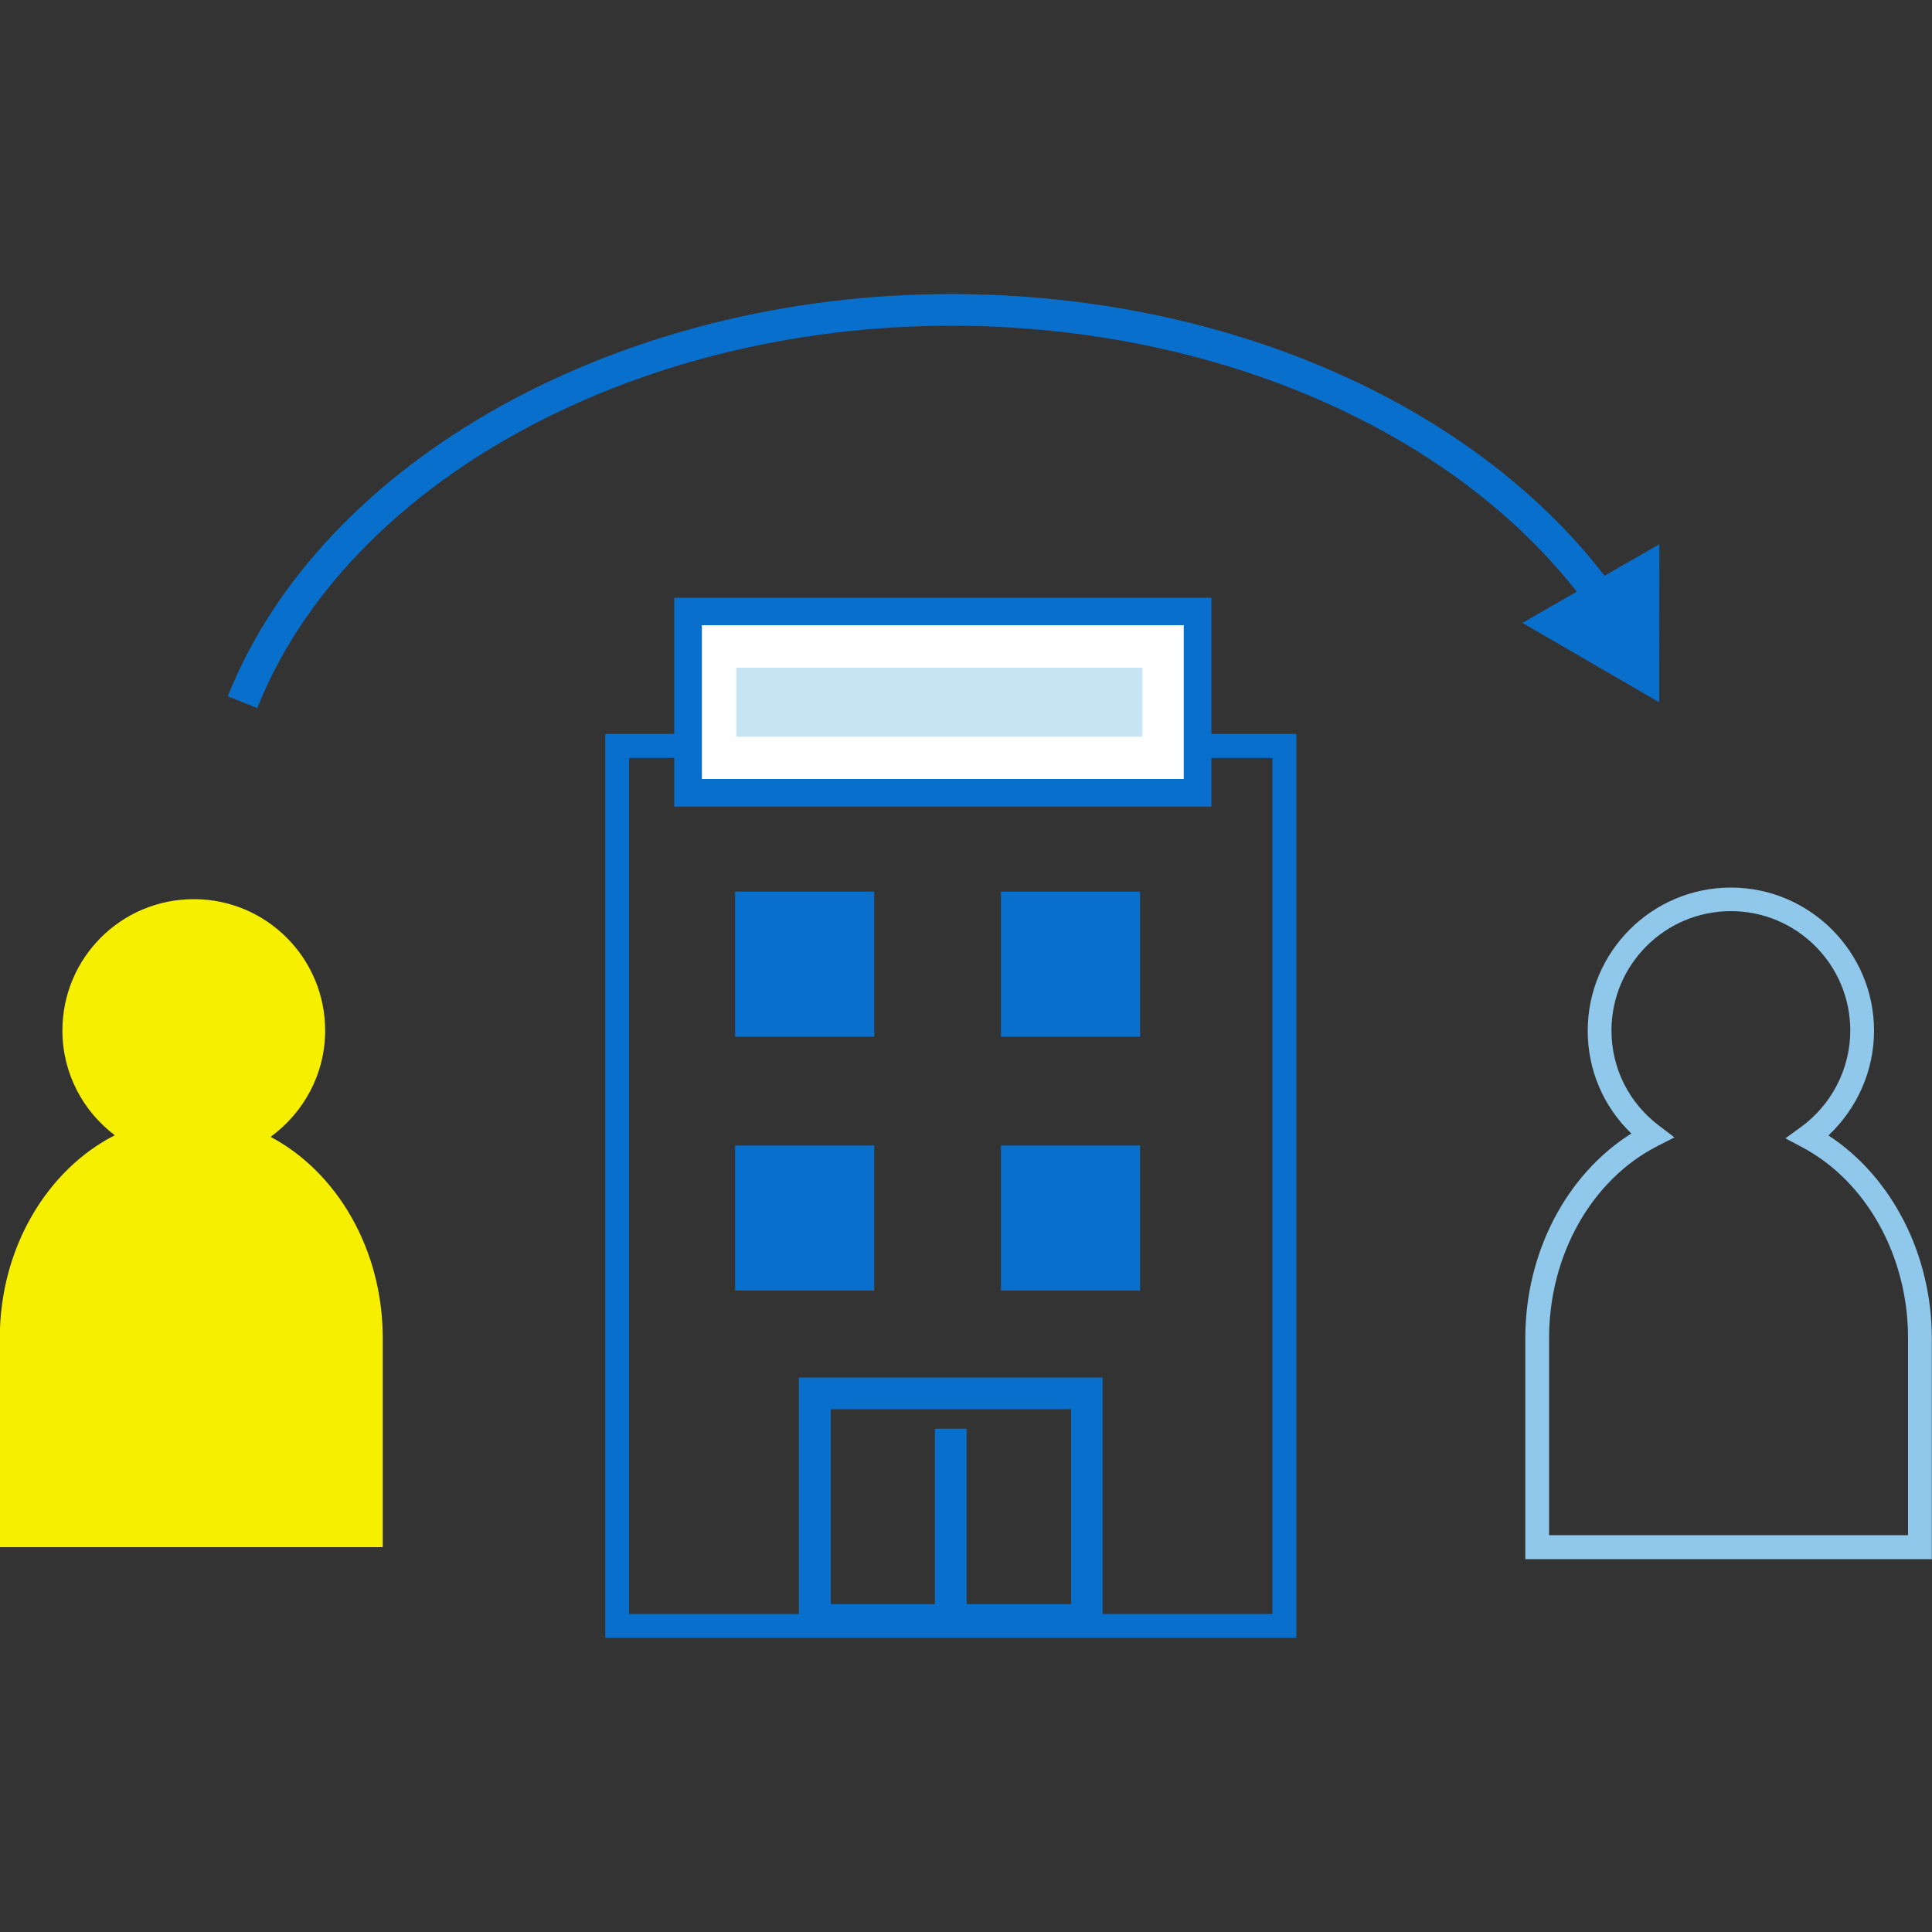
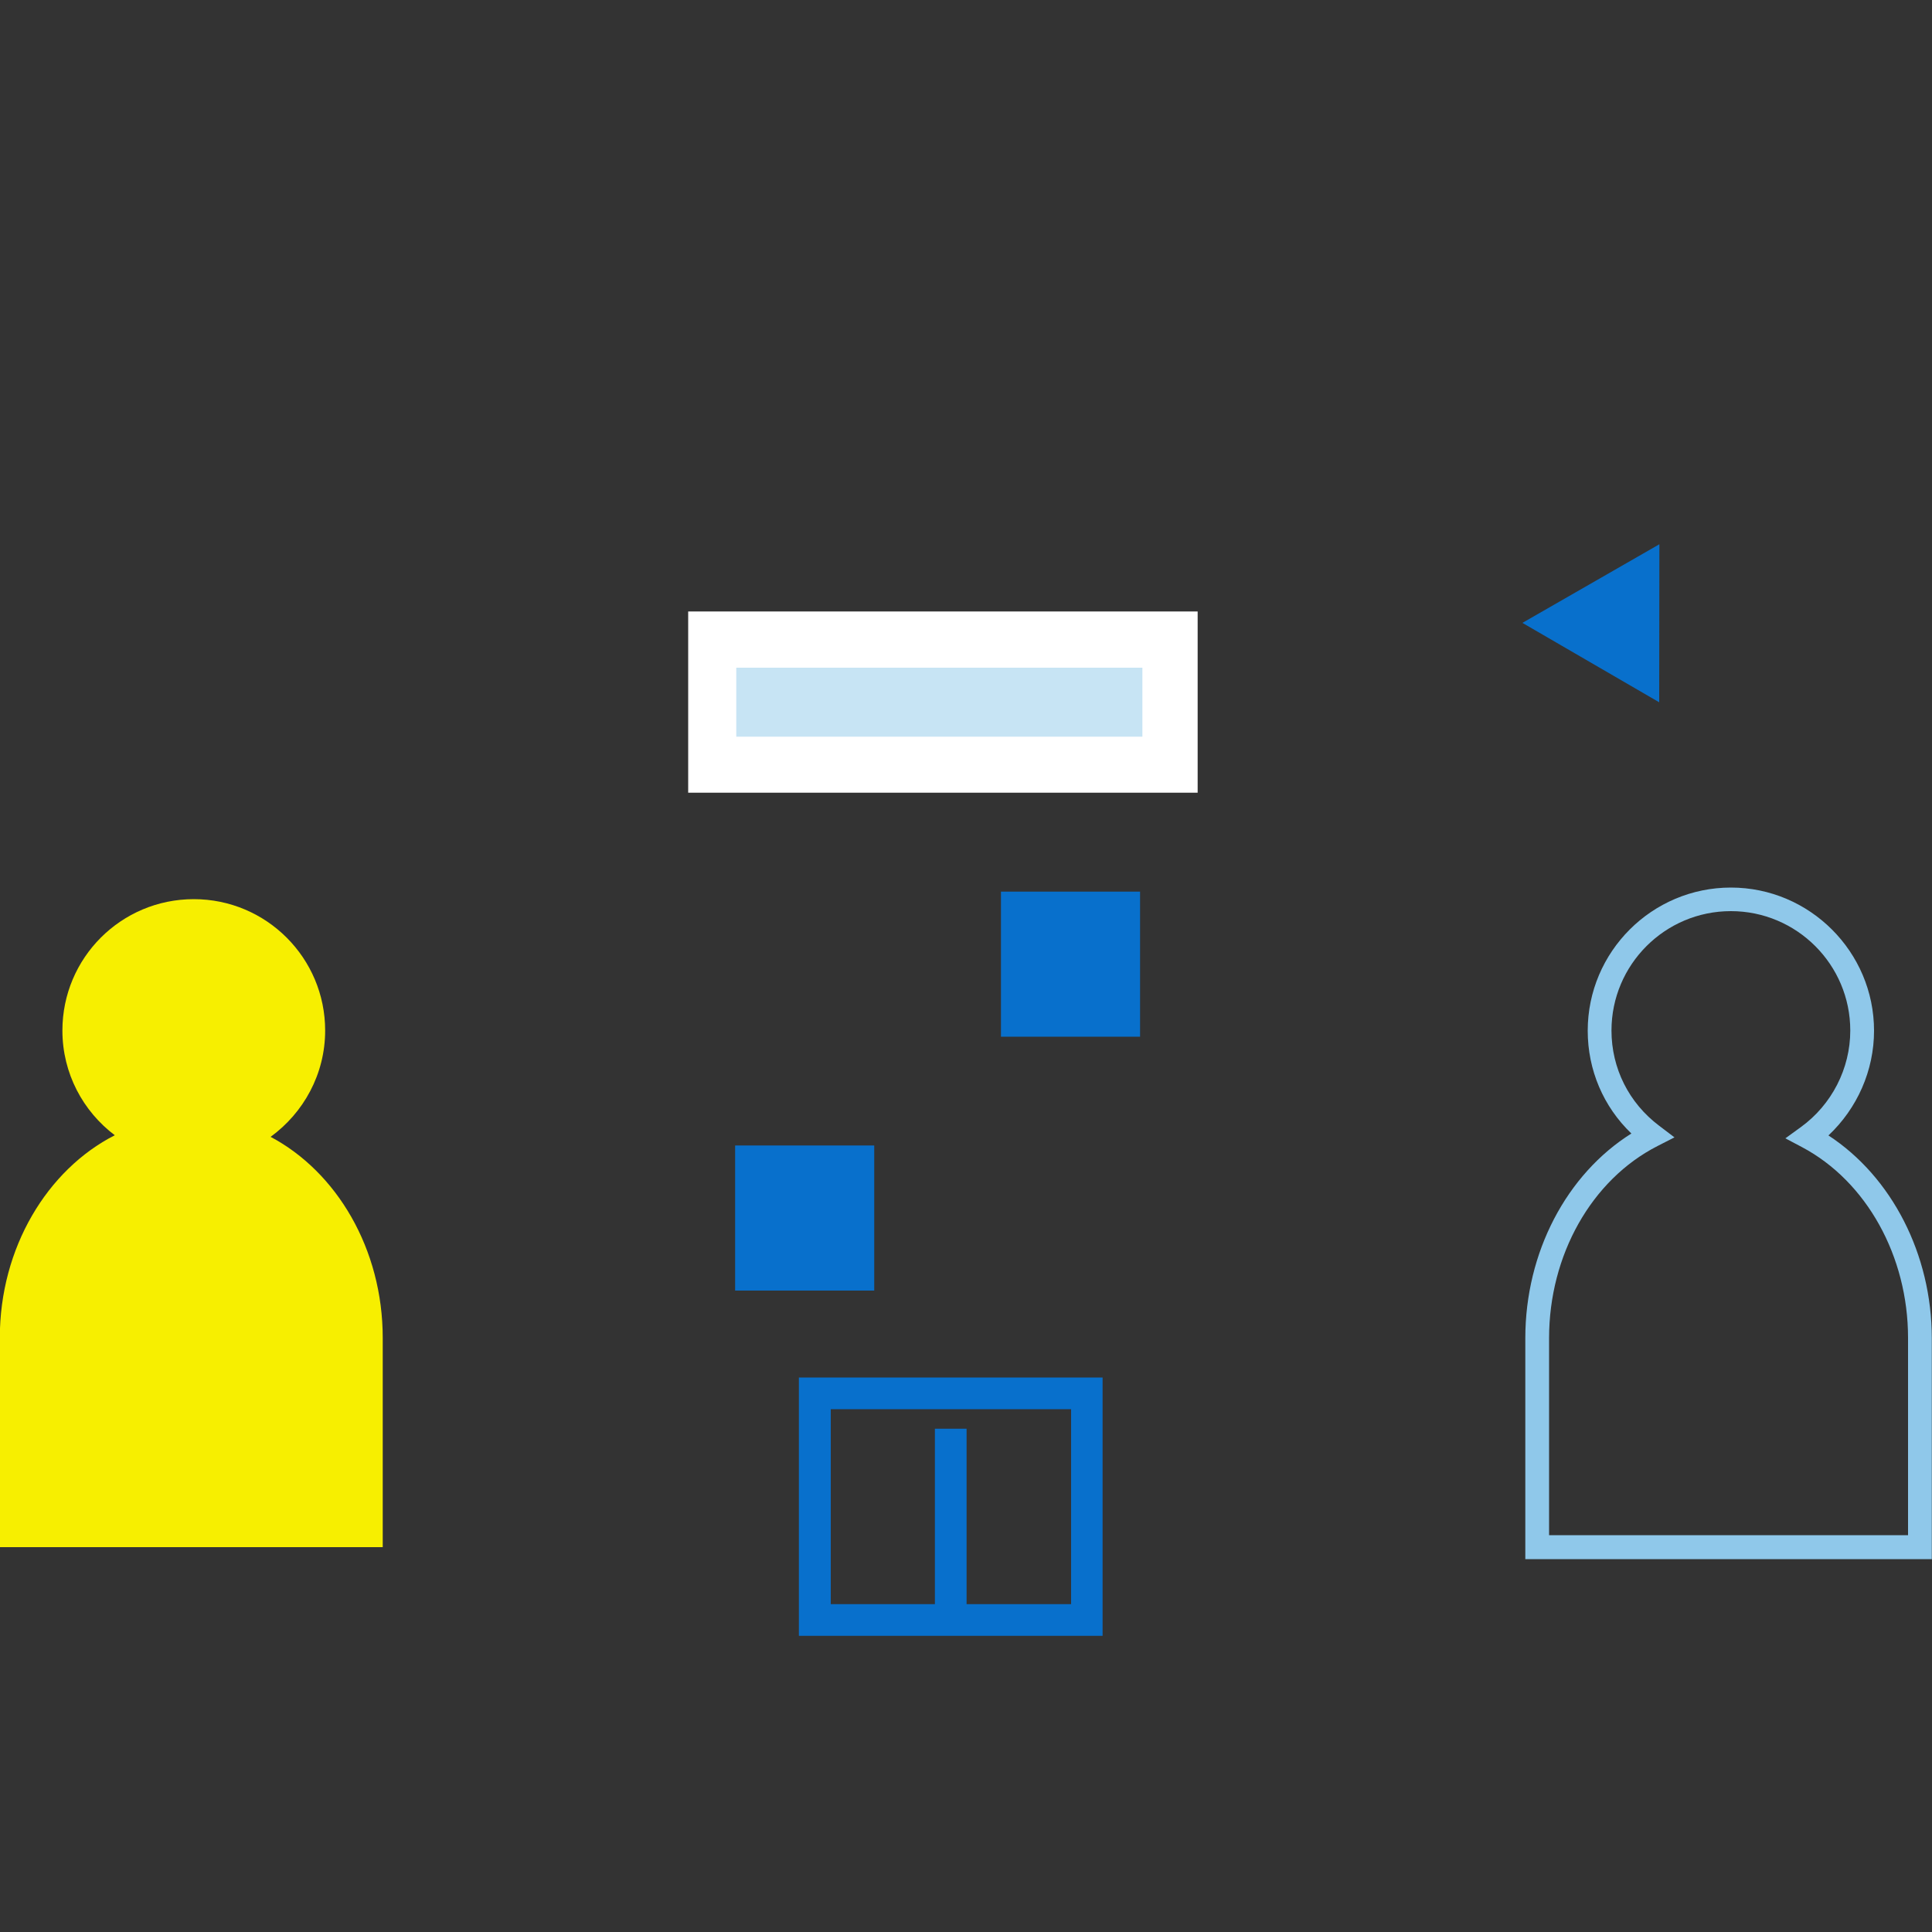
<svg xmlns="http://www.w3.org/2000/svg" viewBox="0 0 100 100">
  <rect x="0" y="0" width="100" height="100" fill="#333333" stroke="none" />
  <defs>
    <style>      .cls-1 {        fill: #f7ef00;      }      .cls-2 {        fill: #fff;      }      .cls-3 {        fill: #0870cc;      }      .cls-4 {        fill: #8fc8ea;      }      .cls-5 {        fill: #c7e4f4;      }    </style>
  </defs>
  <g>
    <g id="_レイヤー_1" data-name="レイヤー_1">
      <g>
        <g>
          <path class="cls-3" d="M57.07,84.67h-15.72v-13.37h15.72v13.37ZM43,83.03h12.44v-10.09h-12.44v10.09Z" />
-           <path class="cls-3" d="M67.1,84.77H31.33v-46.78h35.77v46.78ZM32.56,83.54h33.3v-44.31h-33.3v44.31Z" />
-           <rect class="cls-3" x="38.05" y="46.15" width="7.2" height="7.51" />
          <rect class="cls-3" x="51.81" y="46.15" width="7.2" height="7.51" />
          <rect class="cls-3" x="38.05" y="59.29" width="7.2" height="7.51" />
-           <rect class="cls-3" x="51.81" y="59.29" width="7.2" height="7.51" />
          <g>
            <rect class="cls-2" x="35.62" y="31.65" width="26.37" height="9.38" />
-             <path class="cls-3" d="M62.7,41.75h-27.8v-10.81h27.8v10.81ZM36.33,40.32h24.94v-7.96h-24.94v7.96Z" />
          </g>
          <rect class="cls-5" x="38.11" y="34.56" width="21.02" height="3.57" />
          <rect class="cls-3" x="48.39" y="73.95" width="1.64" height="10.05" />
        </g>
        <g>
-           <path class="cls-3" d="M13.31,36.65l-1.52-.61c4.88-12.26,20.27-20.82,37.43-20.82,14.49,0,27.71,5.93,34.5,15.48l-1.34.95c-6.49-9.12-19.2-14.79-33.16-14.79-16.5,0-31.26,8.14-35.9,19.78Z" />
          <polygon class="cls-3" points="85.89 28.17 85.88 36.35 78.8 32.24 85.89 28.17" />
        </g>
        <path class="cls-1" d="M14.01,58.84c1.7-1.24,2.82-3.24,2.82-5.5,0-3.75-3.04-6.8-6.8-6.8s-6.8,3.04-6.8,6.8c0,2.22,1.07,4.18,2.71,5.42-3.49,1.78-5.95,5.82-5.95,10.49v10.83h19.82v-10.83c0-4.61-2.39-8.6-5.81-10.41Z" />
        <path class="cls-4" d="M100,80.7h-21.05v-11.44c0-4.43,2.13-8.48,5.49-10.59-1.45-1.39-2.26-3.29-2.26-5.32,0-4.09,3.33-7.41,7.41-7.41s7.41,3.33,7.41,7.41c0,2.06-.87,4.02-2.36,5.42,3.28,2.14,5.35,6.16,5.35,10.5v11.44ZM80.18,79.46h18.58v-10.21c0-4.23-2.15-8.1-5.48-9.87l-.87-.46.8-.58c1.6-1.16,2.56-3.03,2.56-5,0-3.41-2.77-6.18-6.18-6.18s-6.18,2.77-6.18,6.18c0,1.95.9,3.75,2.47,4.93l.79.6-.88.45c-3.41,1.74-5.61,5.64-5.61,9.94v10.21Z" />
      </g>
    </g>
  </g>
</svg>